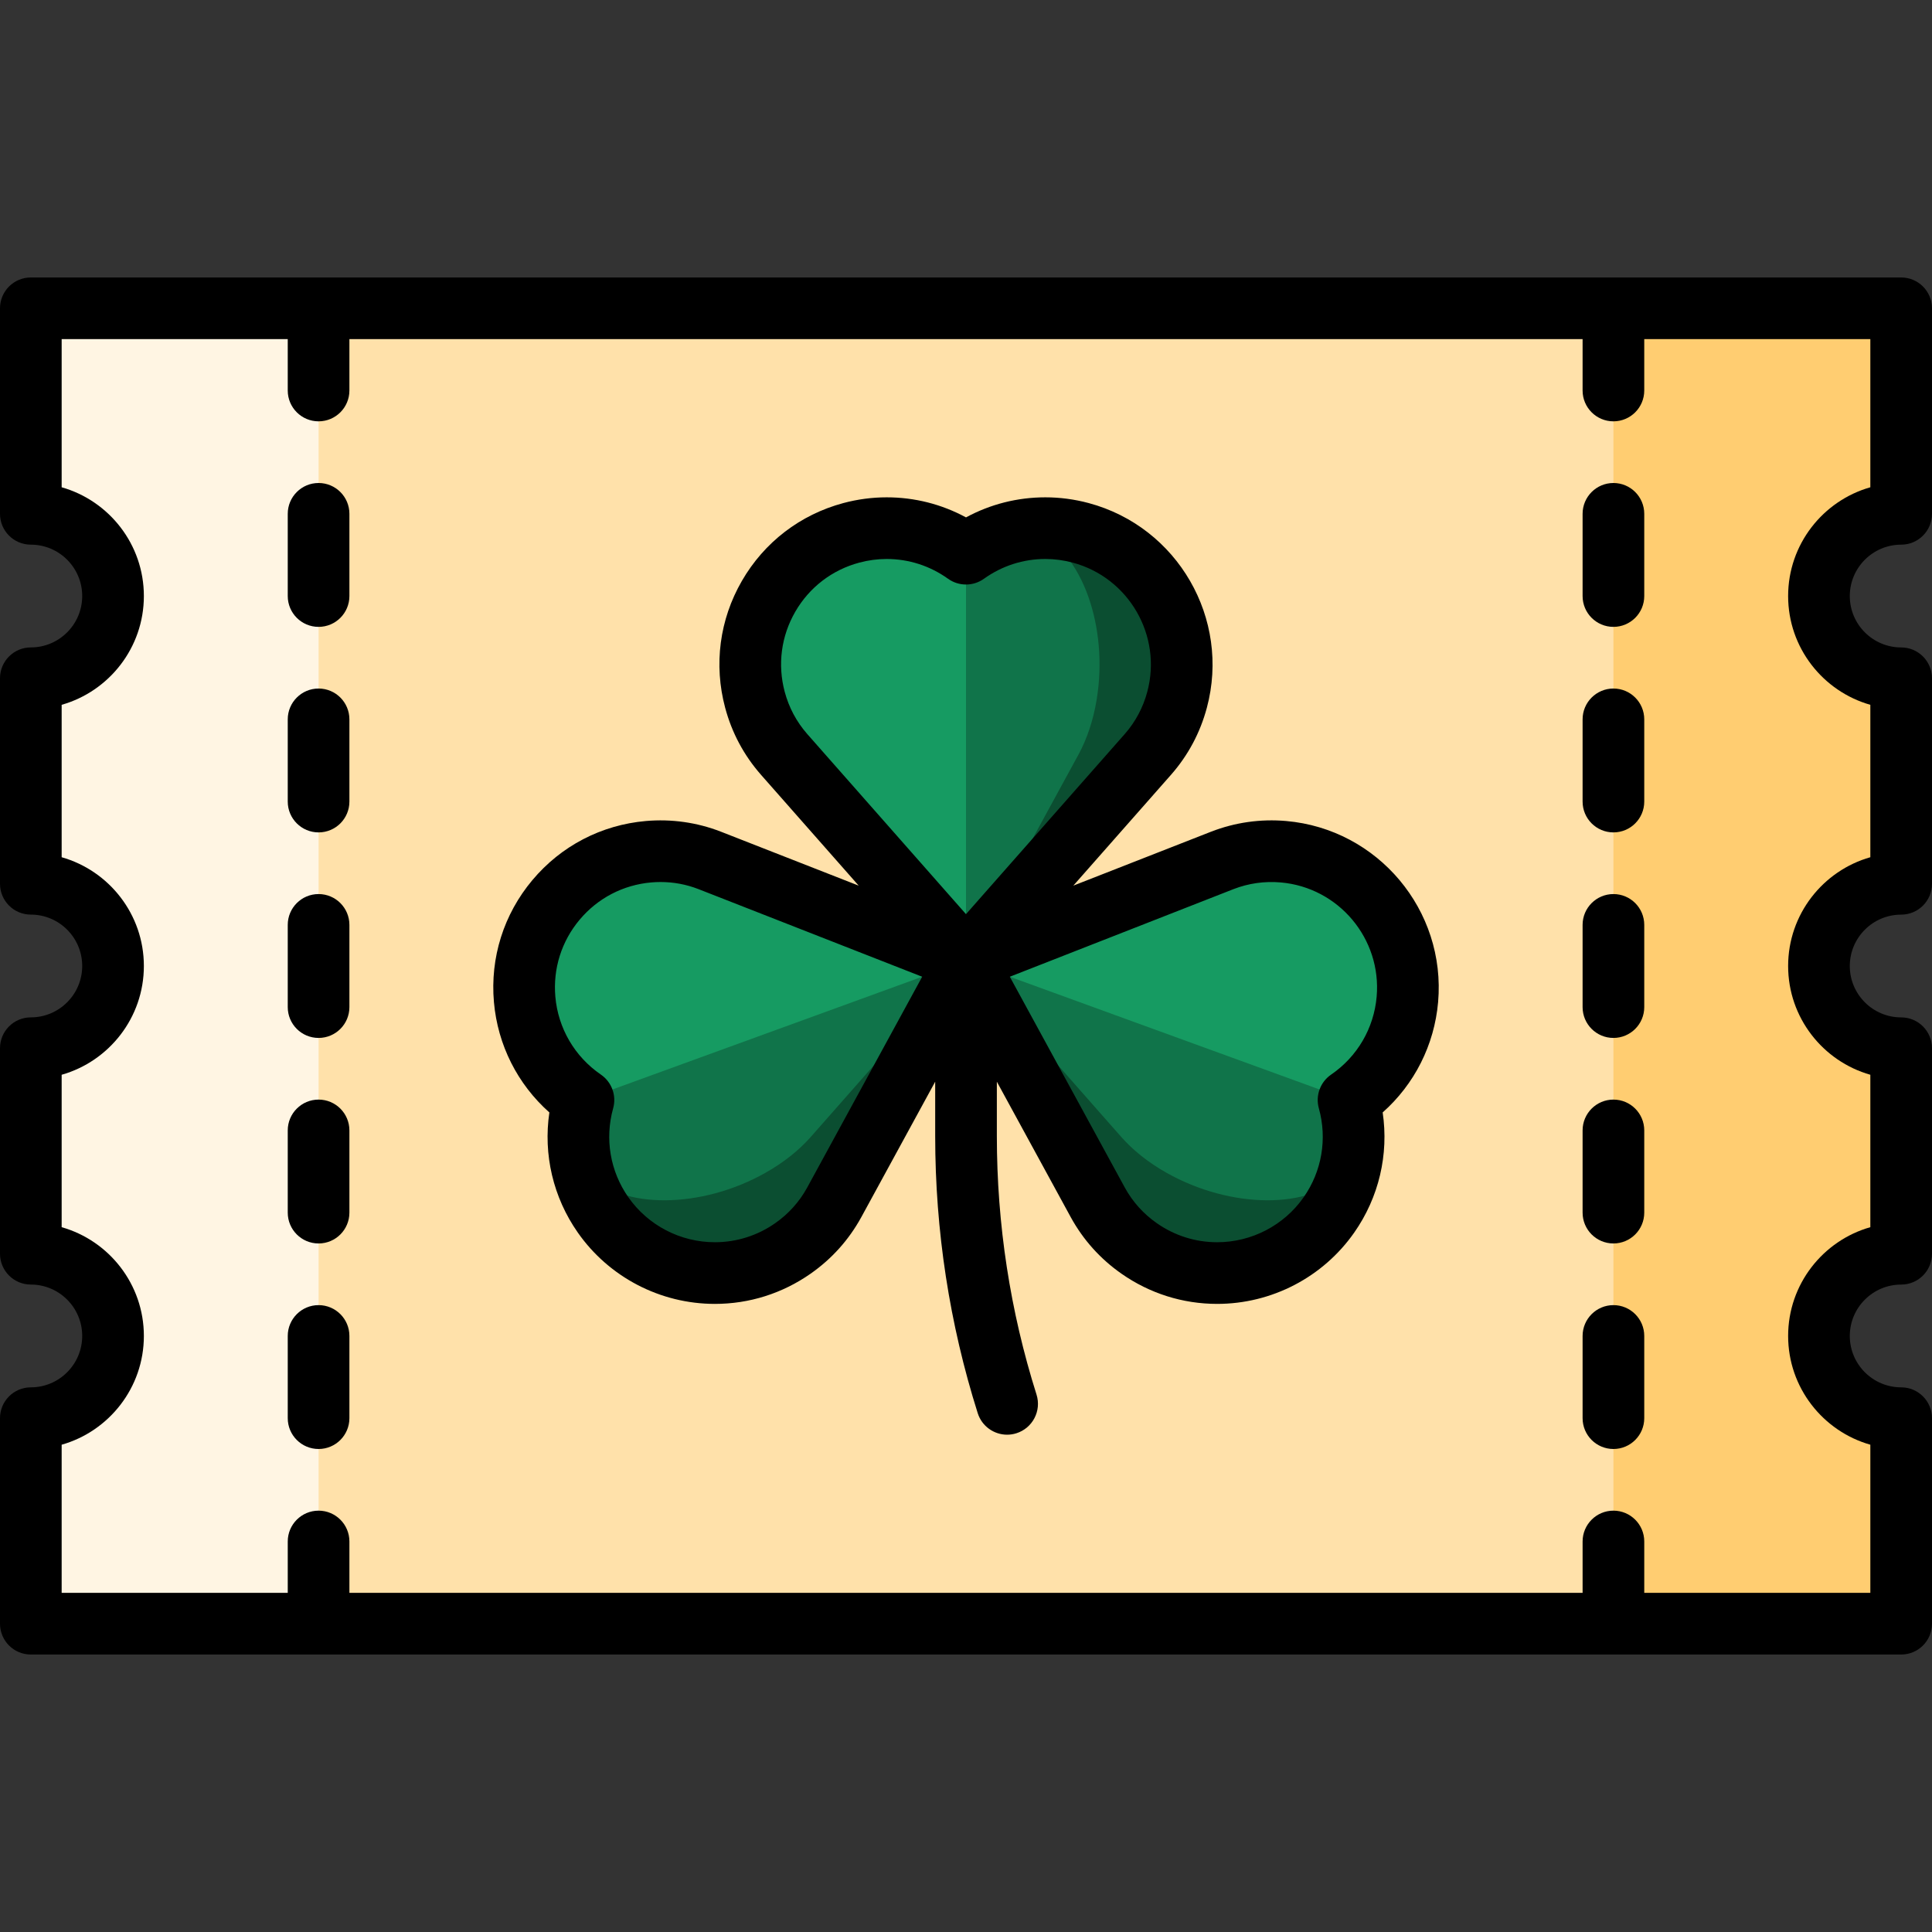
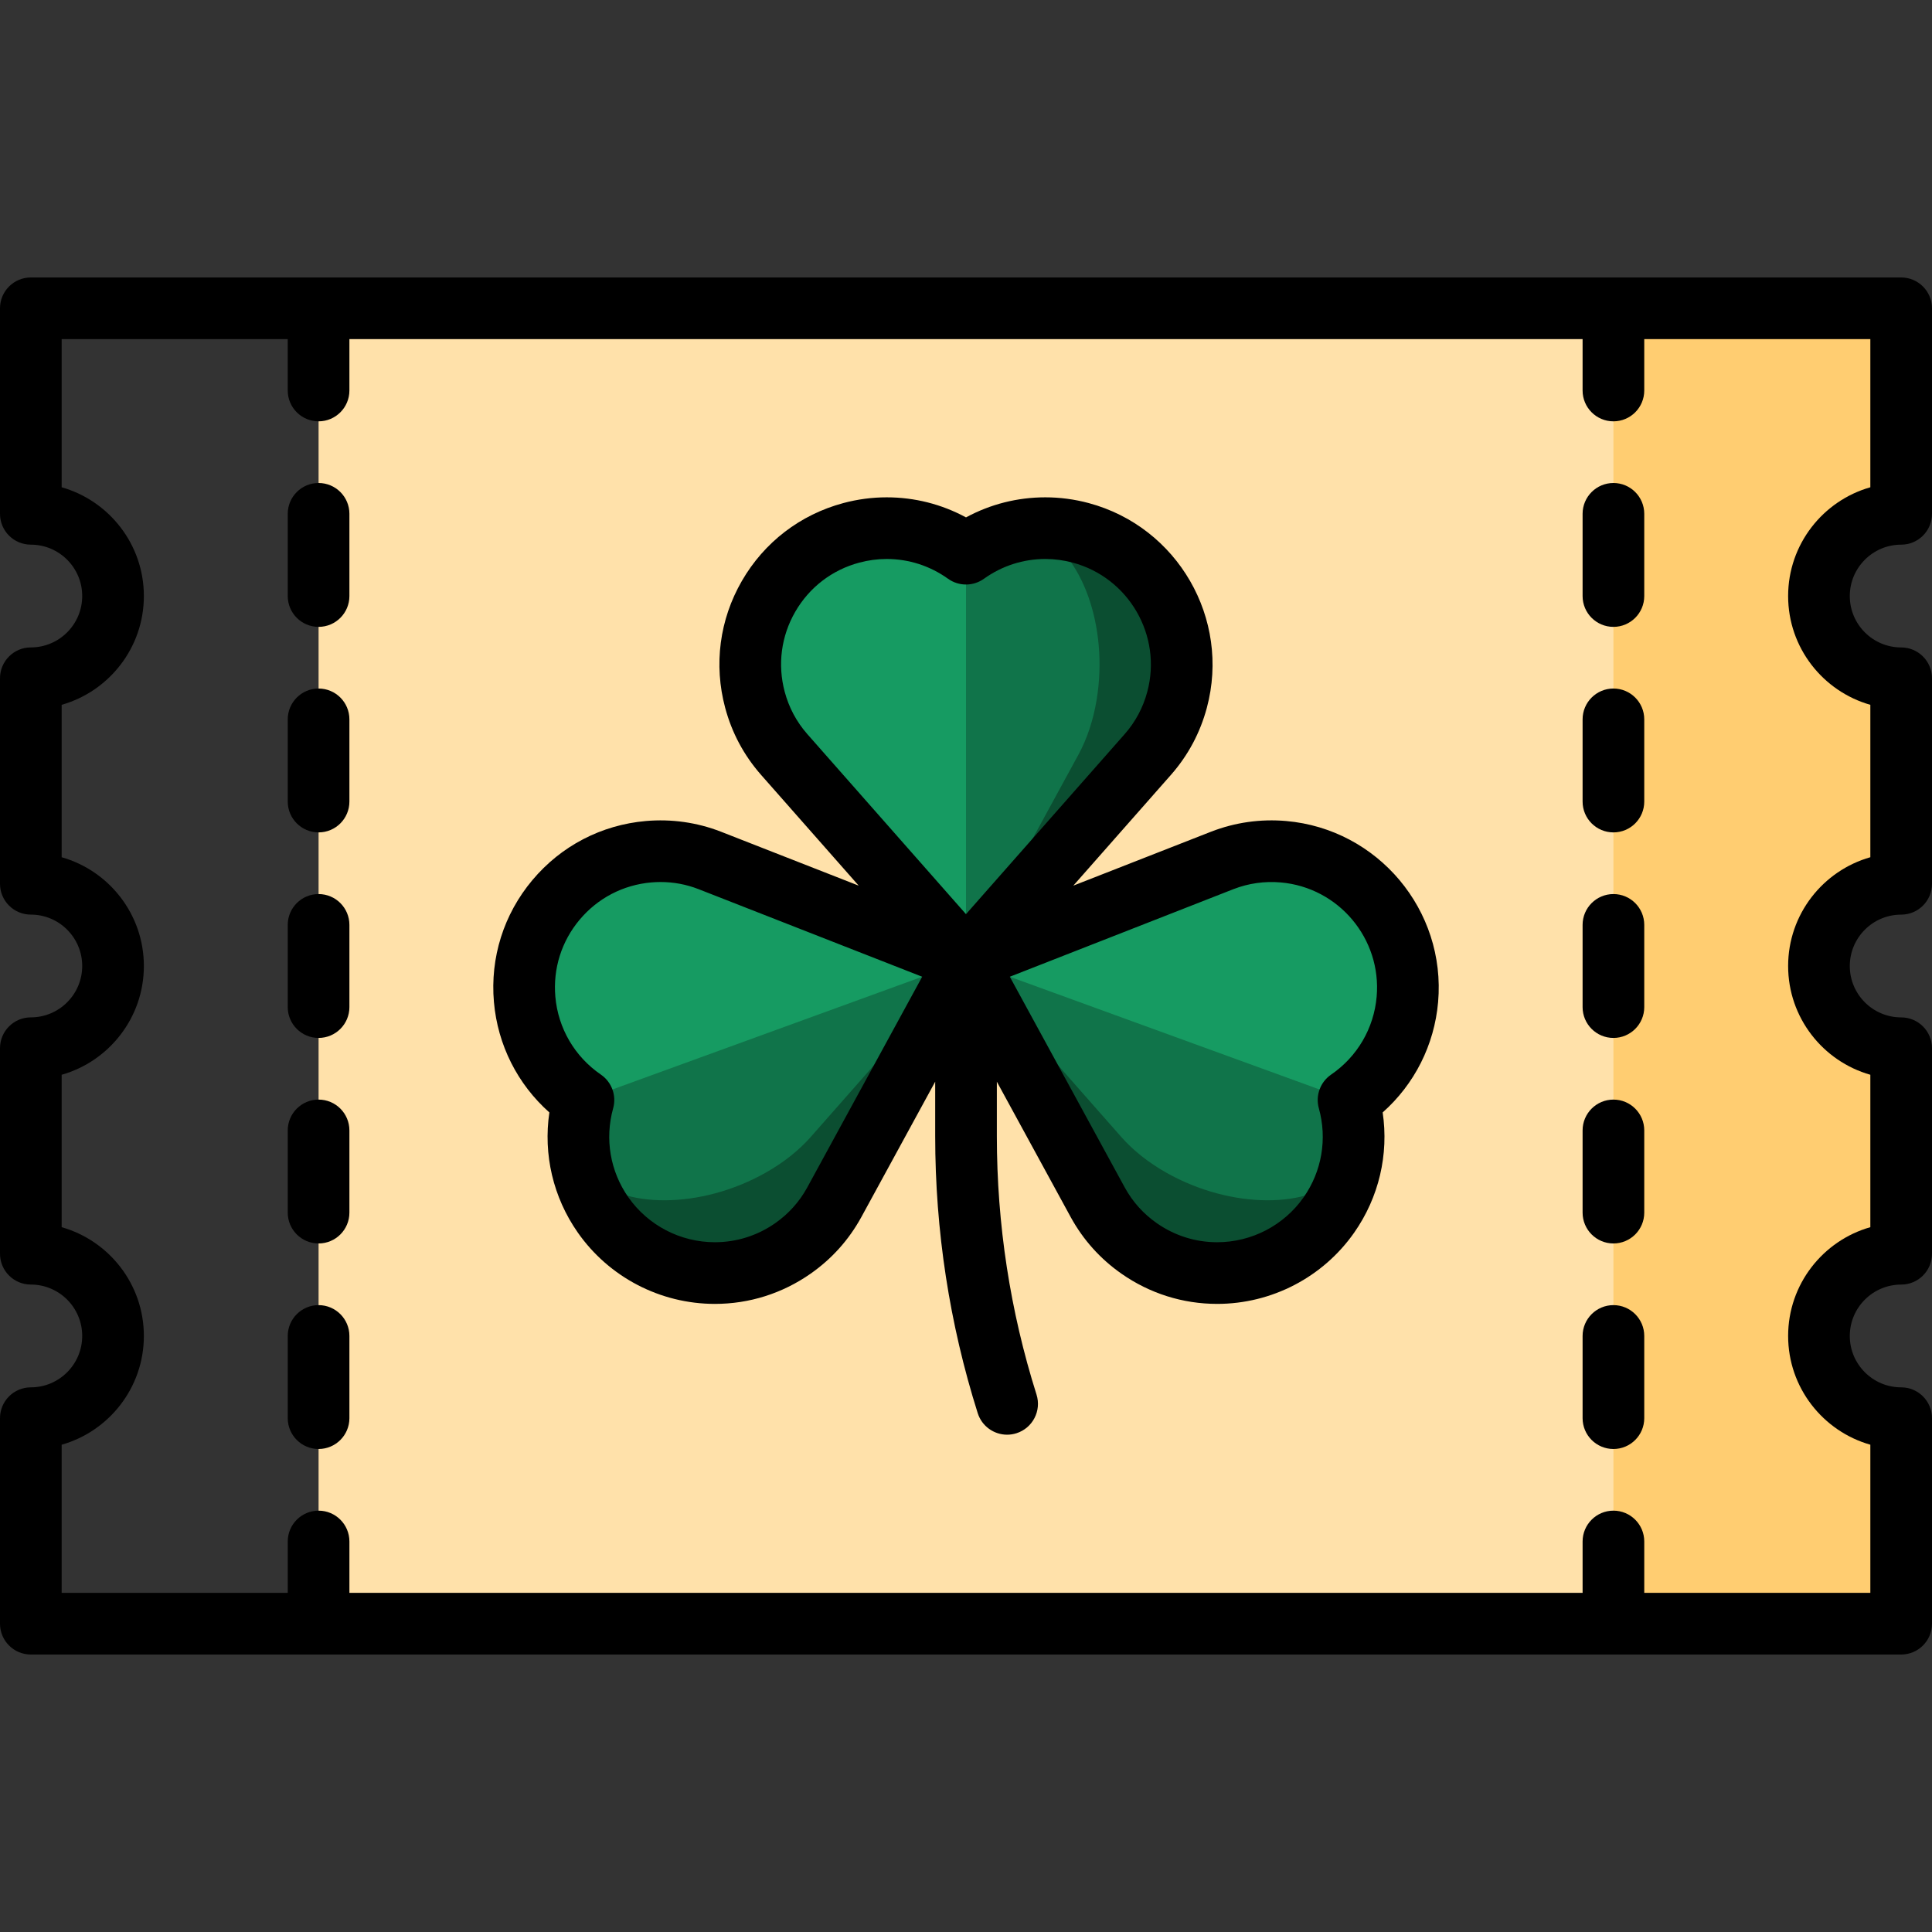
<svg xmlns="http://www.w3.org/2000/svg" version="1.1" id="Layer_1" viewBox="0 0 512 512" xml:space="preserve">
  <rect x="0" y="0" width="512" height="512" fill="#333333" stroke="none" />
  <path style="fill:#FFCD71;" d="M503.83,375.83v54.468h-76.255L362.213,256l65.362-174.298h76.255v54.468  c-12.037,0-21.787,9.75-21.787,21.787s9.75,21.787,21.787,21.787v54.468c-12.037,0-21.787,9.75-21.787,21.787  c0,12.037,9.75,21.787,21.787,21.787v54.468c-12.037,0-21.787,9.75-21.787,21.787S491.792,375.83,503.83,375.83z" />
-   <path style="fill:#FFF5E3;" d="M8.17,375.83v54.468h76.255L149.787,256L84.426,81.702H8.17v54.468  c12.037,0,21.787,9.75,21.787,21.787s-9.75,21.787-21.787,21.787v54.468c12.037,0,21.787,9.75,21.787,21.787  c0,12.037-9.75,21.787-21.787,21.787v54.468c12.037,0,21.787,9.75,21.787,21.787S20.208,375.83,8.17,375.83z" />
  <rect x="84.426" y="81.702" style="fill:#FFE1AA;" width="343.149" height="348.596" />
  <path style="fill:#0B4E31;" d="M286.382,141.203c-4.815-1.285-9.663-1.547-14.303-0.893L256,254.617l48.248-54.74  c3.519-4.031,6.209-8.9,7.68-14.423C317.102,166.182,305.664,146.378,286.382,141.203z" />
  <path style="fill:#10744A;" d="M274.813,141.203c11.929,5.174,19.009,24.979,15.807,44.25c-0.915,5.523-2.582,10.393-4.76,14.423  L256,254.617L234.213,182L256,146.737c4.728-3.388,10.24-5.621,16.079-6.427C272.983,140.506,273.898,140.811,274.813,141.203z" />
  <path style="fill:#169B62;" d="M256,146.739v107.879l-48.242-54.74c-3.522-4.032-6.216-8.9-7.69-14.424  c-5.169-19.275,6.27-39.079,25.546-44.248C236.479,138.294,247.51,140.661,256,146.739z" />
  <path style="fill:#0B4E31;" d="M352.185,321.96c2.855-4.085,4.758-8.55,5.731-13.136L256.002,254.62l34.937,64.06  c2.584,4.685,6.24,8.879,10.926,12.15C318.206,342.284,340.728,338.309,352.185,321.96z" />
  <path style="fill:#10744A;" d="M356.142,311.089c-8.943,9.439-29.974,9.319-46.987-0.281c-4.877-2.748-8.883-5.981-11.925-9.407  l-41.227-46.78l75.689,4.363l25.685,32.534c1.566,5.602,1.78,11.545,0.54,17.308C357.423,309.607,356.824,310.363,356.142,311.089z" />
  <path style="fill:#169B62;" d="M357.374,291.516L256,254.62l67.939-26.611c4.993-1.93,10.489-2.796,16.185-2.293  c19.881,1.735,34.577,19.258,32.842,39.139C371.986,276.062,365.991,285.616,357.374,291.516z" />
  <path style="fill:#0B4E31;" d="M159.815,321.96c-2.855-4.085-4.758-8.55-5.731-13.136l101.914-54.204l-34.937,64.06  c-2.584,4.685-6.24,8.879-10.926,12.15C193.794,342.284,171.272,338.309,159.815,321.96z" />
  <path style="fill:#10744A;" d="M155.858,311.089c8.943,9.439,29.974,9.319,46.987-0.281c4.877-2.748,8.883-5.981,11.925-9.407  l41.227-46.78l-75.689,4.363l-25.685,32.534c-1.566,5.602-1.78,11.545-0.54,17.308C154.577,309.607,155.176,310.363,155.858,311.089  z" />
  <path style="fill:#169B62;" d="M154.626,291.516L256,254.62l-67.939-26.611c-4.993-1.93-10.489-2.796-16.185-2.293  c-19.881,1.735-34.577,19.258-32.842,39.139C140.013,276.062,146.009,285.616,154.626,291.516z" />
  <path d="M503.83,144.34c4.513,0,8.17-3.658,8.17-8.17V81.702c0-4.512-3.657-8.17-8.17-8.17H8.17c-4.512,0-8.17,3.658-8.17,8.17  v54.468c0,4.512,3.658,8.17,8.17,8.17c7.509,0,13.617,6.108,13.617,13.617s-6.108,13.617-13.617,13.617  c-4.512,0-8.17,3.658-8.17,8.17v54.468c0,4.512,3.658,8.17,8.17,8.17c7.509,0,13.617,6.108,13.617,13.617  c0,7.509-6.108,13.617-13.617,13.617c-4.512,0-8.17,3.658-8.17,8.17v54.468c0,4.512,3.658,8.17,8.17,8.17  c7.509,0,13.617,6.108,13.617,13.617S15.679,367.66,8.17,367.66c-4.512,0-8.17,3.658-8.17,8.17v54.468c0,4.512,3.658,8.17,8.17,8.17  h495.66c4.513,0,8.17-3.658,8.17-8.17V375.83c0-4.512-3.657-8.17-8.17-8.17c-7.509,0-13.617-6.108-13.617-13.617  s6.108-13.617,13.617-13.617c4.513,0,8.17-3.658,8.17-8.17v-54.468c0-4.512-3.657-8.17-8.17-8.17  c-7.509,0-13.617-6.108-13.617-13.617c0-7.509,6.108-13.617,13.617-13.617c4.513,0,8.17-3.658,8.17-8.17v-54.468  c0-4.512-3.657-8.17-8.17-8.17c-7.509,0-13.617-6.108-13.617-13.617S496.321,144.34,503.83,144.34z M495.66,186.782v40.392  c-12.56,3.564-21.787,15.138-21.787,28.825s9.227,25.26,21.787,28.824v40.392c-12.56,3.564-21.787,15.138-21.787,28.824  s9.227,25.26,21.787,28.824v39.261h-59.915v-13.615c0-4.512-3.657-8.17-8.17-8.17c-4.513,0-8.17,3.658-8.17,8.17v13.617H92.596  v-13.617c0-4.512-3.658-8.17-8.17-8.17s-8.17,3.658-8.17,8.17v13.617H16.34v-39.261c12.56-3.564,21.787-15.138,21.787-28.824  s-9.227-25.26-21.787-28.824v-40.394c12.56-3.564,21.787-15.138,21.787-28.825c0-13.687-9.227-25.26-21.787-28.824v-40.394  c12.56-3.564,21.787-15.138,21.787-28.825s-9.227-25.26-21.787-28.825V89.872h59.915v13.617c0,4.512,3.658,8.17,8.17,8.17  s8.17-3.658,8.17-8.17V89.872h326.809v13.617c0,4.512,3.657,8.17,8.17,8.17c4.513,0,8.17-3.658,8.17-8.17V89.872h59.915v39.261  c-12.56,3.564-21.787,15.138-21.787,28.825S483.099,183.218,495.66,186.782z" />
  <path d="M427.574,345.872c-4.513,0-8.17,3.658-8.17,8.17v21.787c0,4.512,3.657,8.17,8.17,8.17c4.513,0,8.17-3.658,8.17-8.17v-21.787  C435.745,349.53,432.088,345.872,427.574,345.872z" />
  <path d="M427.574,291.404c-4.513,0-8.17,3.658-8.17,8.17v21.787c0,4.512,3.657,8.17,8.17,8.17c4.513,0,8.17-3.658,8.17-8.17v-21.787  C435.745,295.062,432.088,291.404,427.574,291.404z" />
  <path d="M427.574,236.936c-4.513,0-8.17,3.658-8.17,8.17v21.787c0,4.512,3.657,8.17,8.17,8.17c4.513,0,8.17-3.658,8.17-8.17v-21.787  C435.745,240.594,432.088,236.936,427.574,236.936z" />
  <path d="M427.574,182.468c-4.513,0-8.17,3.658-8.17,8.17v21.787c0,4.512,3.657,8.17,8.17,8.17c4.513,0,8.17-3.658,8.17-8.17v-21.787  C435.745,186.126,432.088,182.468,427.574,182.468z" />
  <path d="M427.574,128c-4.513,0-8.17,3.658-8.17,8.17v21.787c0,4.512,3.657,8.17,8.17,8.17c4.513,0,8.17-3.658,8.17-8.17V136.17  C435.745,131.658,432.088,128,427.574,128z" />
  <path d="M84.426,345.872c-4.512,0-8.17,3.658-8.17,8.17v21.787c0,4.512,3.658,8.17,8.17,8.17s8.17-3.658,8.17-8.17v-21.787  C92.596,349.53,88.938,345.872,84.426,345.872z" />
  <path d="M84.426,291.404c-4.512,0-8.17,3.658-8.17,8.17v21.787c0,4.512,3.658,8.17,8.17,8.17s8.17-3.658,8.17-8.17v-21.787  C92.596,295.062,88.938,291.404,84.426,291.404z" />
  <path d="M84.426,236.936c-4.512,0-8.17,3.658-8.17,8.17v21.787c0,4.512,3.658,8.17,8.17,8.17s8.17-3.658,8.17-8.17v-21.787  C92.596,240.594,88.938,236.936,84.426,236.936z" />
  <path d="M84.426,182.468c-4.512,0-8.17,3.658-8.17,8.17v21.787c0,4.512,3.658,8.17,8.17,8.17s8.17-3.658,8.17-8.17v-21.787  C92.596,186.126,88.938,182.468,84.426,182.468z" />
  <path d="M84.426,128c-4.512,0-8.17,3.658-8.17,8.17v21.787c0,4.512,3.658,8.17,8.17,8.17s8.17-3.658,8.17-8.17V136.17  C92.596,131.658,88.938,128,84.426,128z" />
  <path d="M340.838,217.575c-6.771-0.592-13.532,0.365-19.879,2.827l-36.519,14.303l25.95-29.445c4.49-5.13,7.665-11.082,9.436-17.692  c6.323-23.593-7.73-47.931-31.322-54.252c-3.759-1.008-7.624-1.519-11.486-1.519c-7.402,0-14.571,1.826-21.018,5.318  c-6.447-3.494-13.616-5.318-21.017-5.318c-3.862,0-7.726,0.511-11.485,1.519c-11.43,3.062-20.982,10.393-26.897,20.639  c-5.916,10.248-7.488,22.185-4.426,33.613c1.77,6.609,4.946,12.561,9.455,17.713l25.931,29.425l-36.545-14.314  c-6.315-2.45-13.083-3.408-19.853-2.816c-11.787,1.032-22.467,6.591-30.073,15.655c-7.606,9.063-11.227,20.548-10.195,32.334  c0.996,11.375,6.268,21.767,14.691,29.243c-1.647,11.14,0.992,22.49,7.543,31.844c8.282,11.828,21.859,18.892,36.317,18.893  c9.115,0,17.889-2.771,25.378-8.014c5.605-3.925,10.113-8.944,13.41-14.942l19.598-35.928v14.409  c0,25.063,3.792,49.769,11.273,73.43c1.101,3.484,4.319,5.709,7.788,5.709c0.816,0,1.646-0.123,2.465-0.382  c4.302-1.361,6.688-5.95,5.328-10.253c-6.975-22.065-10.512-45.114-10.512-68.505v-14.409l19.611,35.953  c3.287,5.974,7.793,10.994,13.397,14.917c7.488,5.243,16.263,8.014,25.377,8.014c14.457,0,28.034-7.062,36.318-18.893  c6.55-9.354,9.19-20.704,7.543-31.844c8.422-7.475,13.695-17.867,14.691-29.243C383.234,241.232,365.17,219.704,340.838,217.575z   M207.957,183.338c-1.933-7.213-0.941-14.748,2.792-21.214c3.733-6.468,9.762-11.093,16.976-13.025  c2.38-0.638,4.822-0.962,7.256-0.962c5.847,0,11.471,1.813,16.263,5.242c2.843,2.034,6.665,2.035,9.509,0  c4.792-3.428,10.416-5.242,16.264-5.242c2.434,0,4.876,0.324,7.256,0.962c14.891,3.989,23.759,19.349,19.769,34.24  c-1.118,4.172-3.12,7.927-5.93,11.139L256,242.262l-42.095-47.765C211.076,191.266,209.075,187.511,207.957,183.338z   M213.901,314.738c-2.069,3.764-4.912,6.928-8.45,9.407c-4.727,3.309-10.26,5.059-16.002,5.059c-9.134,0-17.708-4.459-22.935-11.924  c-4.815-6.877-6.281-15.466-4.022-23.566c0.939-3.367-0.368-6.959-3.252-8.935c-6.937-4.753-11.335-12.276-12.067-20.638  c-0.65-7.439,1.634-14.686,6.435-20.407c4.8-5.72,11.541-9.229,18.98-9.881c0.819-0.071,1.65-0.108,2.467-0.108  c3.451,0,6.834,0.633,10.026,1.872l59.307,23.23L213.901,314.738z M364.827,264.141c-0.732,8.363-5.13,15.885-12.067,20.638  c-2.884,1.976-4.191,5.568-3.252,8.935c2.259,8.099,0.794,16.689-4.021,23.566c-5.229,7.466-13.801,11.924-22.933,11.924  c-5.742,0-11.278-1.75-16.004-5.059c-3.537-2.477-6.38-5.642-8.438-9.382l-30.5-55.917l59.282-23.22  c3.981-1.545,8.239-2.147,12.52-1.772C354.77,235.196,366.172,248.783,364.827,264.141z" />
</svg>